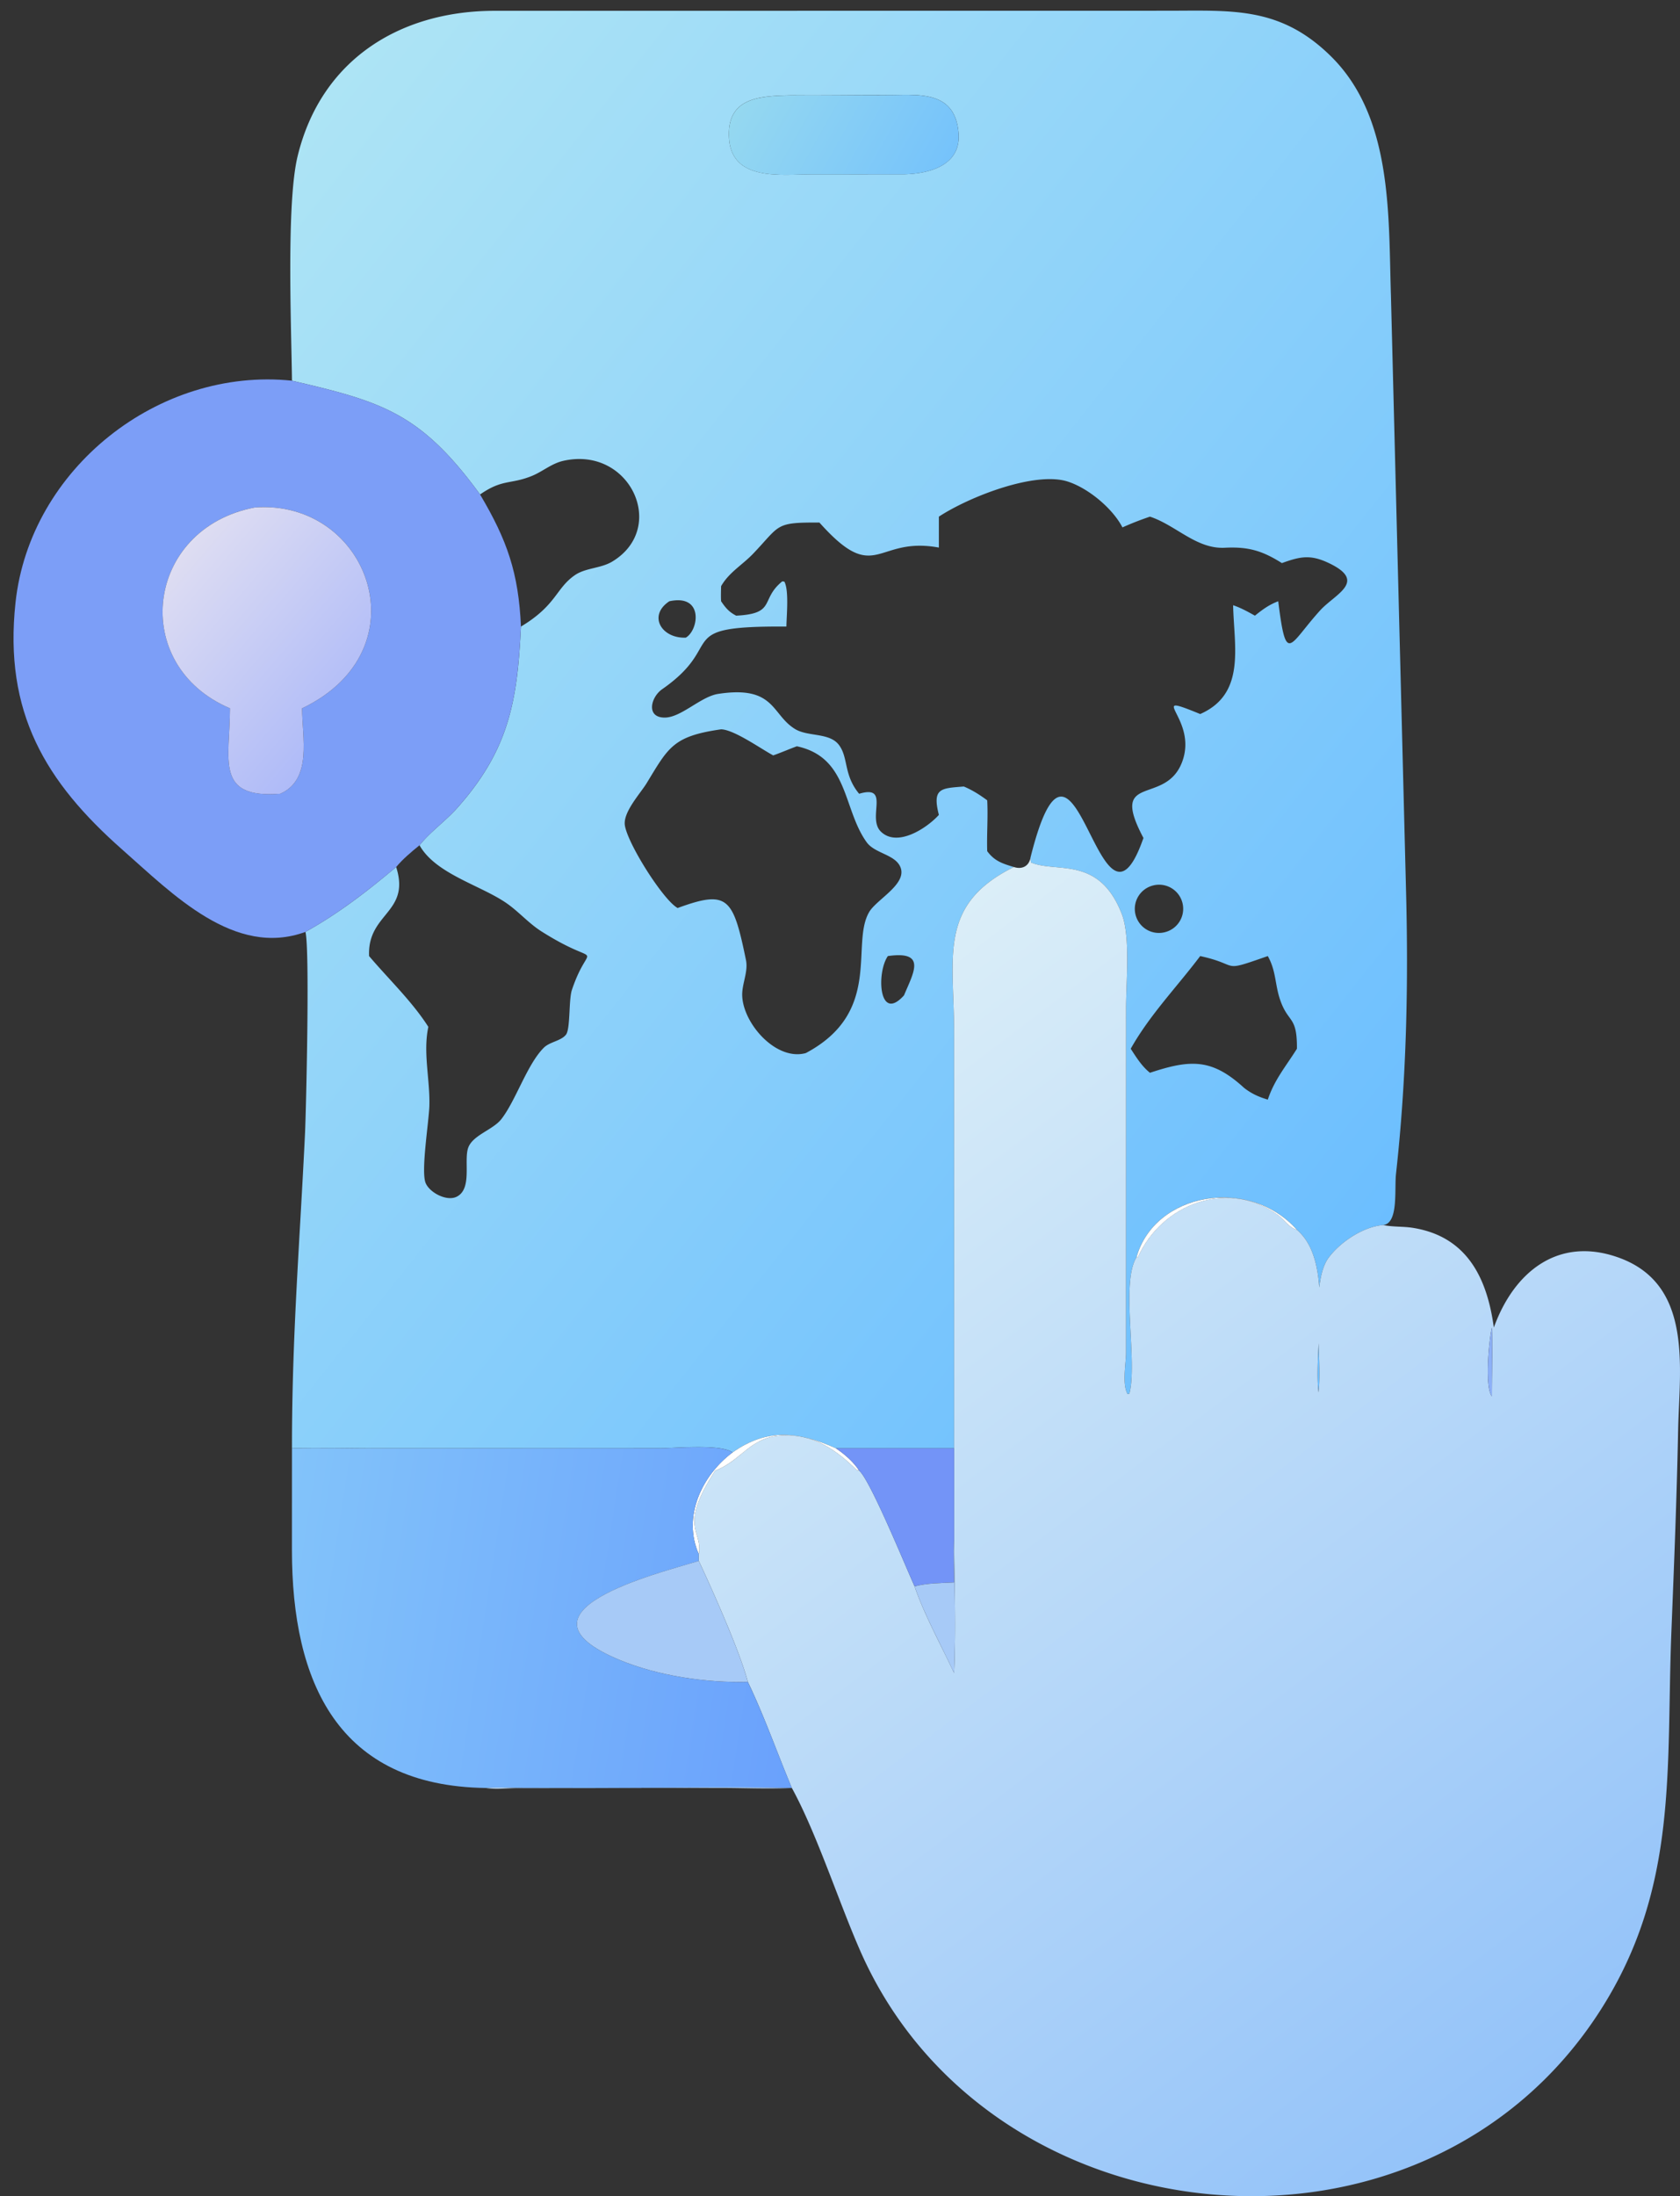
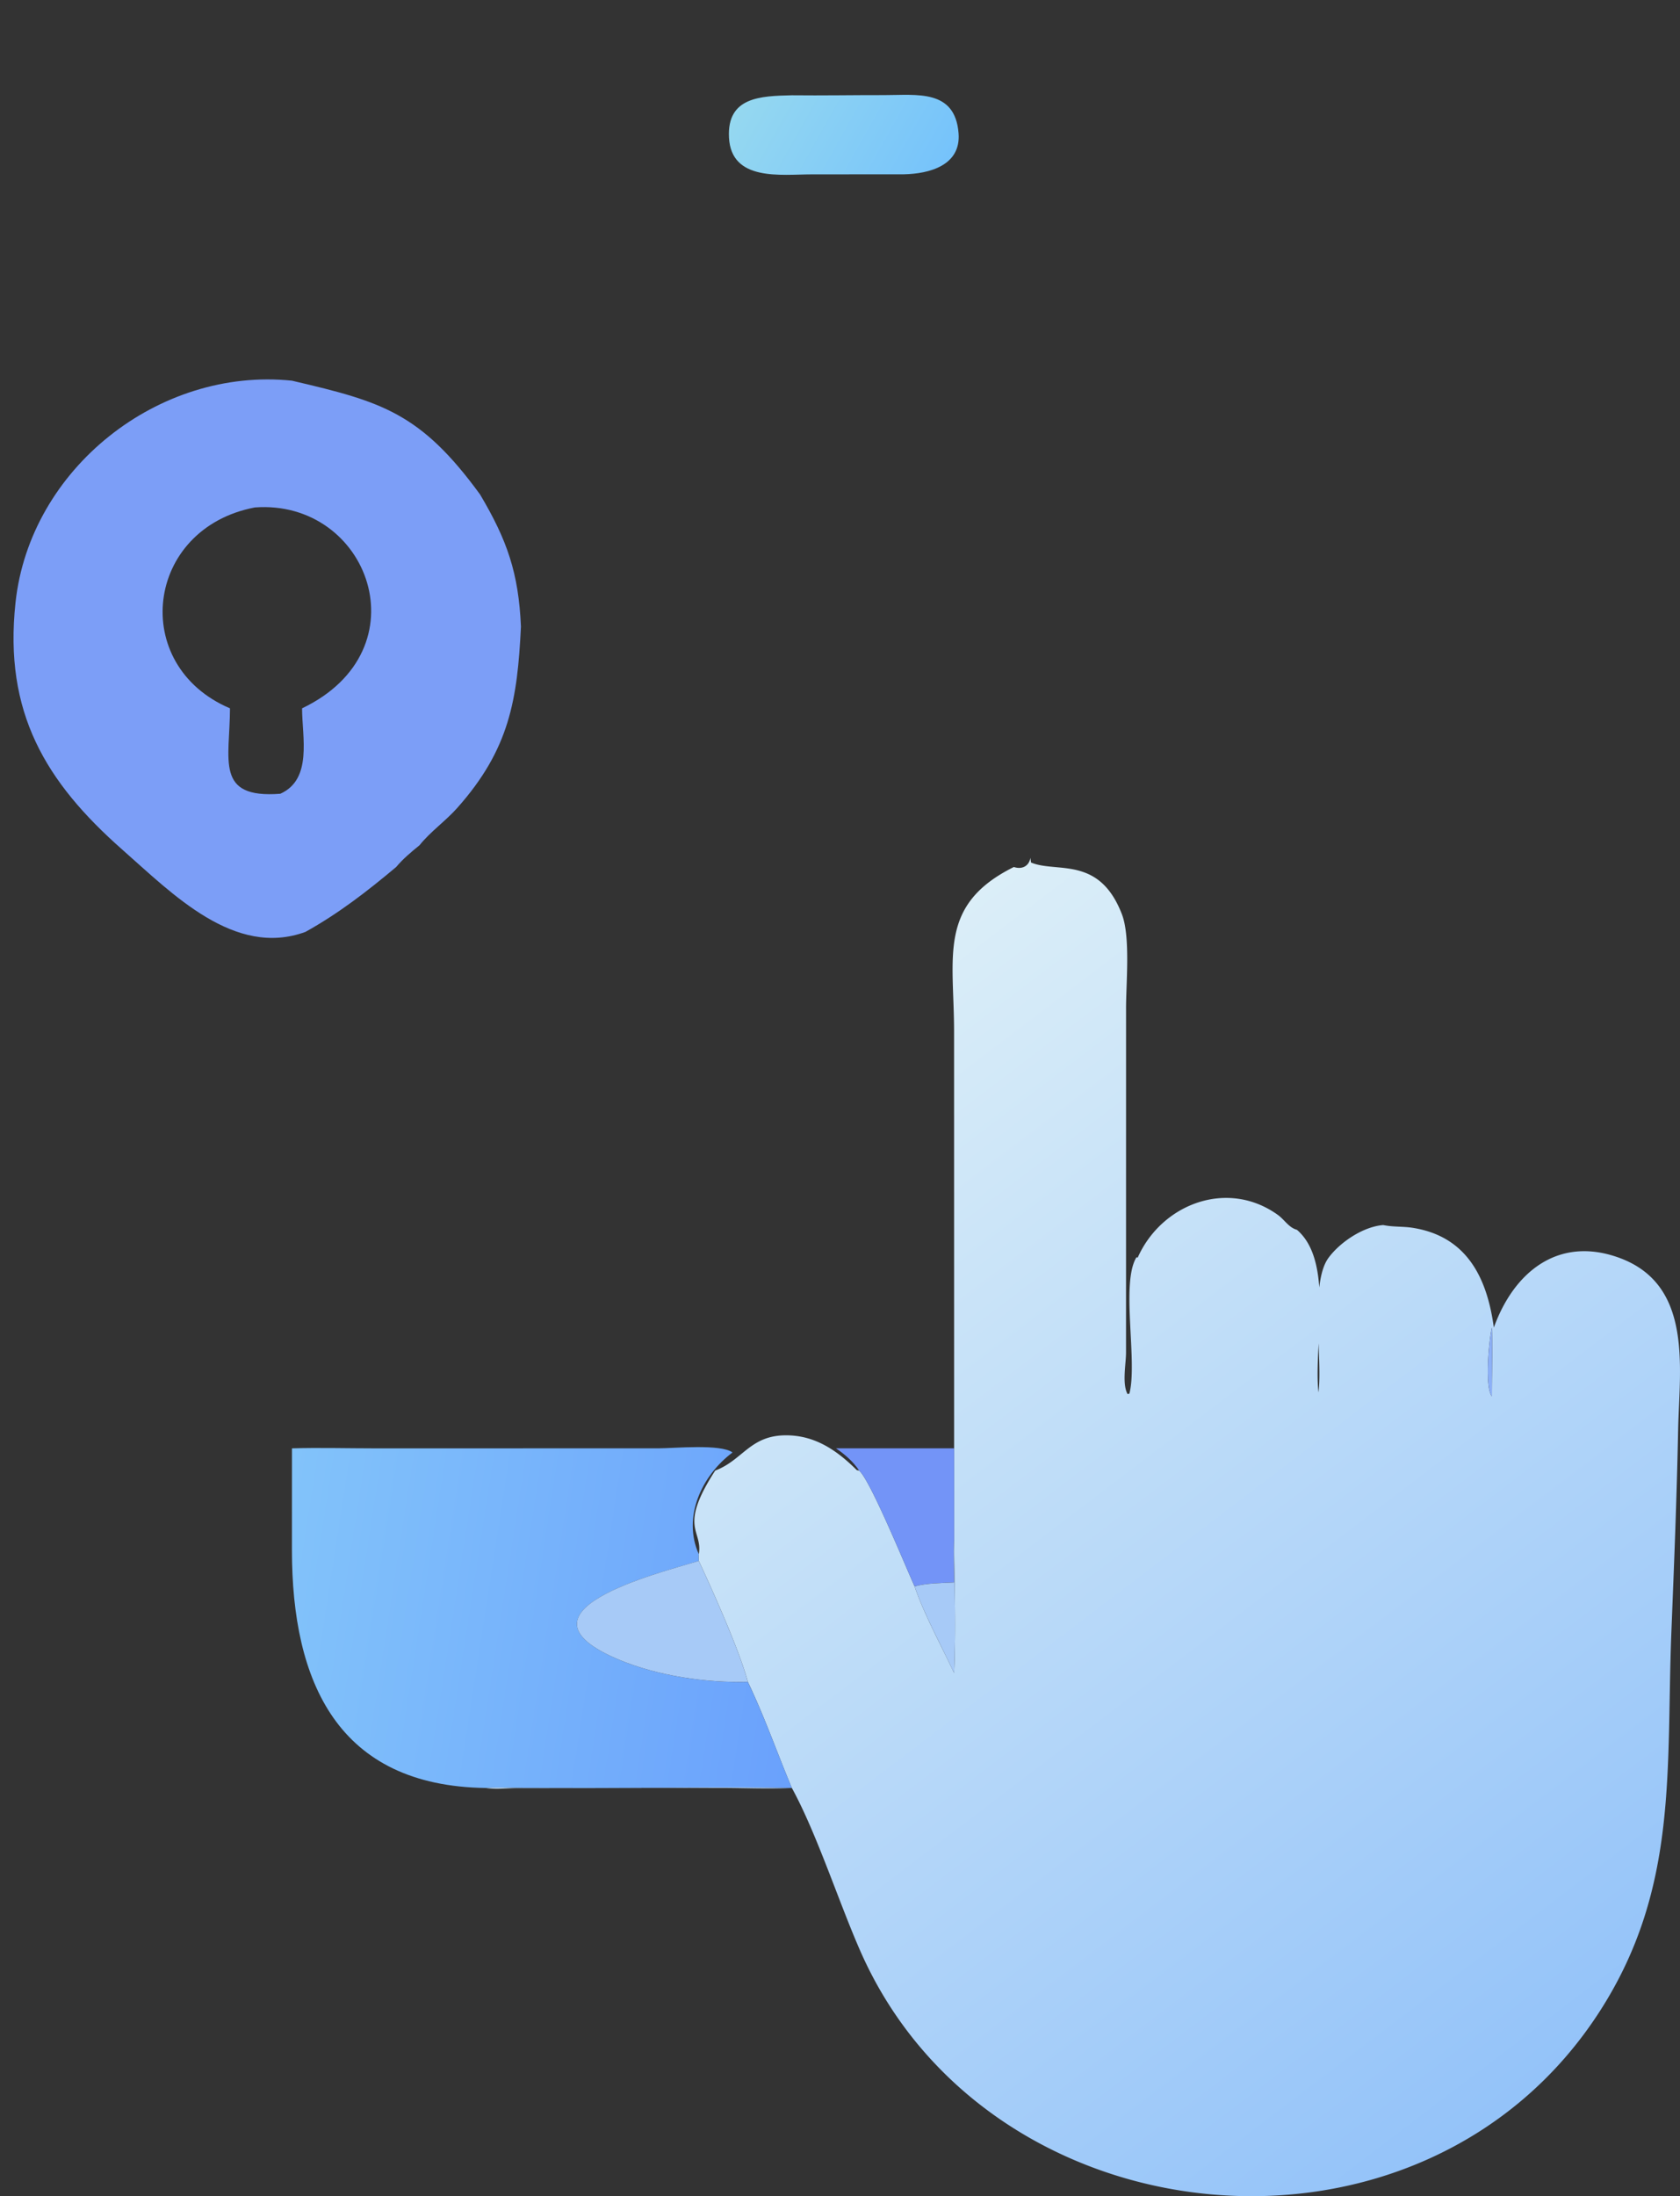
<svg xmlns="http://www.w3.org/2000/svg" width="101" height="132" fill="none">
  <rect width="100%" height="100%" fill="#333333" stroke="none" />
-   <path fill="url(#a)" d="M17.554 22.881c-.041-3.27-.344-10.678.338-13.492C19.288 3.628 23.975.697 29.61.65L70.106.645c3.944.002 6.833-.285 9.9 2.73 3.734 3.673 3.46 9.57 3.616 14.398l.902 35.55c.157 5.759.042 11.478-.596 17.213-.108.965.162 2.973-.768 3.095-1.193.089-2.588 1.017-3.288 1.965-1.138 1.54-.348 6.068-.606 8.091-.316-2.78.972-7.83-1.296-9.772-2.887-3.25-8.566-2.232-9.643 1.648-.962 1.536.075 6.266-.43 8.198l-.109.027c-.338-.62-.093-1.81-.092-2.493l.002-20.592c-.012-1.53.279-4.379-.25-5.752-1.367-3.547-3.926-2.46-5.466-3.11l-.034-.282c2.662-10.672 4.088 5.957 6.672-.858l.124-.334c-2.114-3.983 1.317-1.89 2.325-4.574.99-2.636-2.33-4.275 1.086-2.877 2.759-1.214 2.03-4.057 1.979-6.539.469.157.88.387 1.311.627.45-.364.852-.661 1.401-.866.487 3.907.64 2.615 2.523.546.902-.99 2.873-1.735.49-2.855-1.094-.514-1.705-.378-2.793.015-1.19-.752-2.033-.993-3.432-.922-1.71.086-2.931-1.351-4.499-1.87-.566.191-1.11.403-1.655.647-.59-1.146-2.065-2.37-3.303-2.76-1.947-.615-5.86.89-7.733 2.113v1.859c-3.818-.705-3.758 2.333-7.18-1.503-2.7-.017-2.333.14-3.986 1.87-.645.676-1.454 1.123-1.926 1.953-.006.302-.02.605 0 .907.266.393.474.645.907.866 2.438-.125 1.415-.966 2.773-2.064l.125.02c.285.543.128 2.053.121 2.699-6.983-.048-3.518 1.014-7.467 3.763-.696.485-.985 1.712.155 1.707.988-.004 2.164-1.264 3.212-1.424 3.427-.523 3.19 1.236 4.617 2.11.78.479 2.078.197 2.649.969.573.775.262 1.785 1.206 2.924 1.906-.564.456 1.44 1.306 2.273.992.973 2.786-.223 3.488-1.003-.412-1.623.128-1.595 1.499-1.706.515.214.96.5 1.407.83.055 1.018-.032 2.038 0 3.056.442.6.918.746 1.602.953-4.578 2.271-3.596 5.374-3.594 9.884l.002 25.054h-7.102c-2.281-1.02-4.14-1.213-6.218.248-.696-.527-3.52-.25-4.453-.25l-17.08.002c-1.648 0-3.307-.049-4.954 0-.005-6.725.466-12.309.784-18.925.063-1.306.295-11.02.027-12.114 2.009-1.118 3.696-2.428 5.453-3.9.882 2.77-1.742 2.753-1.628 5.353 1.17 1.381 2.59 2.728 3.562 4.255-.331 1.559.11 3.174.061 4.757-.029.96-.518 3.934-.221 4.634.244.576 1.267 1.114 1.864.818.935-.464.434-2.094.678-2.898.242-.796 1.49-1.105 2.006-1.764.87-1.11 1.554-3.304 2.558-4.297.356-.353 1.034-.402 1.33-.782.27-.346.156-2.096.356-2.69 1.078-3.204 1.923-1.143-1.828-3.513-.79-.5-1.387-1.215-2.155-1.734-1.564-1.059-4.22-1.738-5.179-3.446.649-.811 1.571-1.457 2.269-2.242 3.148-3.538 3.615-6.517 3.83-10.902 2.137-1.283 2.09-2.292 3.235-3.086.649-.45 1.558-.401 2.254-.821 3.357-2.025 1.059-6.966-2.95-6.052-.713.163-1.246.653-1.91.917-1.286.512-1.738.165-3.088 1.103-3.569-4.892-5.891-5.571-11.2-6.813zm30.05-17.156c-1.875.044-3.903.095-3.778 2.538.136 2.66 3.138 2.217 4.977 2.215l5.546-.004c1.52-.032 3.429-.53 3.28-2.463-.207-2.67-2.511-2.294-4.482-2.297-1.848-.003-3.695.03-5.542.011M40.24 36.138c-1.308.866-.465 2.245.99 2.187.784-.452 1.085-2.64-.99-2.187m3.113 7.697c-2.9.413-3.165 1.085-4.474 3.232-.38.623-1.435 1.751-1.312 2.541.168 1.087 2.19 4.306 3.096 4.92l.073.048c3.033-1.111 3.337-.624 4.11 3.121.134.654-.18 1.3-.222 1.95-.107 1.694 1.968 4.156 3.82 3.647 4.648-2.47 2.671-6.546 3.812-8.48.466-.793 2.444-1.75 1.816-2.817-.384-.651-1.506-.734-1.967-1.373-1.445-1.998-1.068-5.098-4.198-5.77-.476.174-.944.38-1.422.548-.747-.4-2.35-1.546-3.132-1.567m25.962 9.387a1.448 1.448 0 1 0 .739 2.8 1.448 1.448 0 0 0-.74-2.8m-15.937 4.241c-.699 1.012-.538 4.042.972 2.36.548-1.325 1.408-2.7-.972-2.36m18.778 0c-1.4 1.858-3.033 3.534-4.177 5.57.34.523.664 1.05 1.157 1.445 2.44-.808 3.721-.868 5.658.907.45.351.88.543 1.426.706.405-1.21 1.088-1.997 1.751-3.058.018-2.009-.52-1.51-1.011-2.944-.315-.92-.235-1.729-.74-2.626-2.928 1.023-1.57.543-4.064 0" />
  <path fill="url(#b)" d="m54.349 10.476-5.546.004c-1.839.001-4.842.445-4.977-2.215-.125-2.443 1.903-2.494 3.779-2.538 1.847.02 3.694-.014 5.542-.011 1.97.003 4.275-.373 4.481 2.296.15 1.934-1.759 2.432-3.28 2.464" />
  <path fill="#7C9EF7" d="M18.364 56.01c-4.261 1.563-7.988-2.28-11-4.934-4.63-4.082-7.14-8.259-6.432-14.854.862-8.049 8.61-14.173 16.621-13.342l.108.026c5.309 1.242 7.631 1.92 11.2 6.813 1.63 2.749 2.316 4.717 2.458 7.94-.214 4.384-.681 7.363-3.83 10.901-.697.785-1.62 1.43-2.268 2.242-.496.403-.992.817-1.404 1.308-1.757 1.472-3.444 2.781-5.453 3.9M15.32 30.499c-6.6 1.261-7.568 9.491-1.494 12.074-.004 3.097-.927 5.44 3.027 5.134 1.943-.87 1.31-3.398 1.307-5.134 7.366-3.52 4.005-12.582-2.84-12.074" />
-   <path fill="url(#c)" d="M13.826 42.573C7.75 39.99 8.72 31.76 15.32 30.5c6.845-.508 10.206 8.554 2.84 12.074.003 1.736.636 4.263-1.307 5.134-3.954.306-3.031-2.037-3.027-5.134" />
  <path fill="url(#d)" d="M60.952 52.11c.504.166.914-.063.996-.551l.034.28c1.54.651 4.099-.436 5.466 3.111.529 1.374.238 4.224.25 5.752l-.002 20.592c-.001.683-.246 1.874.092 2.493l.11-.026c.504-1.933-.533-6.662.429-8.198l.07.025c1.437-3.232 5.402-4.748 8.433-2.563.391.282.652.76 1.14.89 2.268 1.941.98 6.991 1.296 9.772.258-2.024-.532-6.552.606-8.091.7-.948 2.095-1.877 3.288-1.966.592.124 1.199.073 1.793.17 3.272.526 4.458 3.058 4.855 5.991 1.202-3.34 3.874-5.515 7.513-4.202 4.491 1.62 3.643 6.651 3.567 10.358-.083 4.083-.24 7.992-.403 12.073-.332 8.257.449 15.387-4.233 22.748-10.633 16.716-36.785 14.134-44.534-3.513-1.301-2.963-2.623-7.078-4.113-9.794-1.408.069-2.83.002-4.24 0l-12.337.012c-.571.005-1.268.088-1.827-.012.762-.056 1.56-.007 2.326-.004l4.497.005c3.855.001 7.727-.081 11.58-.001-.889-2.117-1.649-4.305-2.645-6.375-.498-1.88-2.094-5.439-2.946-7.271a1.4 1.4 0 0 1 0-.403c.245-1.48-1.257-1.56.984-5.025 1.656-.626 2.09-2.106 4.23-2.12 1.766-.01 3.086.904 4.285 2.094l.138.026c.67.564 2.788 5.753 3.333 6.954.583 1.714 1.6 3.548 2.377 5.213.114-2.653.016-5.375 0-8.034v-5.472l-.002-25.054c-.002-4.51-.984-7.612 3.594-9.884M89.69 79.791c-.174.736-.445 3.572 0 4.132-.003-1.375.05-2.759 0-4.132" />
-   <path fill="#fff" d="M68.327 75.565c1.077-3.88 6.755-4.899 9.643-1.648-.488-.13-.749-.607-1.14-.89-3.03-2.185-6.996-.669-8.434 2.563z" />
  <path fill="#8DB0F7" d="M89.69 83.923c-.445-.56-.174-3.396 0-4.132.05 1.373-.003 2.757 0 4.132" />
-   <path fill="#fff" d="M44.04 87.297c2.078-1.462 3.937-1.268 6.218-.248.518.35 1.05.81 1.392 1.338l-.139-.026c-1.198-1.19-2.519-2.104-4.284-2.093-2.14.013-2.574 1.493-4.23 2.12-2.24 3.464-.739 3.544-.984 5.024-.998-2.223.168-4.73 2.026-6.115" />
  <path fill="url(#e)" d="M17.553 87.051c1.647-.049 3.306 0 4.954 0l17.08-.002c.933 0 3.757-.277 4.452.25-1.858 1.385-3.024 3.892-2.026 6.115-.02.144-.018.26 0 .404-2.588.78-11.72 3.057-4.77 5.948 2.309.961 5.212 1.387 7.716 1.323.996 2.07 1.756 4.258 2.646 6.375-3.854-.08-7.726.001-11.581.001l-4.497-.006c-.766-.002-1.564-.051-2.326.005-8.887-.124-11.648-6.357-11.65-14.292z" />
  <path fill="#7394F7" d="M50.258 87.049h7.102v5.471c-.045.862.004 1.726 0 2.588-.784.042-1.614.035-2.377.233-.545-1.201-2.662-6.39-3.333-6.954-.341-.528-.873-.987-1.392-1.338" />
  <path fill="#A7CAF7" d="M57.36 92.522c.016 2.658.114 5.38 0 8.034-.777-1.665-1.794-3.5-2.377-5.213.763-.198 1.593-.192 2.377-.234.004-.862-.045-1.726 0-2.587m-12.4 8.565c-2.505.065-5.408-.361-7.718-1.322-6.95-2.891 2.183-5.168 4.771-5.949.852 1.832 2.448 5.39 2.946 7.271" />
  <defs>
    <linearGradient id="a" x1="86.209" x2="11.64" y1="74.862" y2="15.755" gradientUnits="userSpaceOnUse">
      <stop stop-color="#6ABDFF" />
      <stop offset="1" stop-color="#ADE4F5" />
    </linearGradient>
    <linearGradient id="b" x1="45.249" x2="56.101" y1="4.971" y2="11.07" gradientUnits="userSpaceOnUse">
      <stop stop-color="#95D8F0" />
      <stop offset="1" stop-color="#76C3FB" />
    </linearGradient>
    <linearGradient id="c" x1="10.38" x2="21.083" y1="33.816" y2="42.957" gradientUnits="userSpaceOnUse">
      <stop stop-color="#DEDDF2" />
      <stop offset="1" stop-color="#AFBBF8" />
    </linearGradient>
    <linearGradient id="d" x1="95.062" x2="48.142" y1="123.236" y2="61.585" gradientUnits="userSpaceOnUse">
      <stop stop-color="#94C3F9" />
      <stop offset="1" stop-color="#DBEEF8" />
    </linearGradient>
    <linearGradient id="e" x1="48.585" x2="16.59" y1="99.23" y2="94.269" gradientUnits="userSpaceOnUse">
      <stop stop-color="#6AA1FC" />
      <stop offset="1" stop-color="#82C3FA" />
    </linearGradient>
  </defs>
</svg>